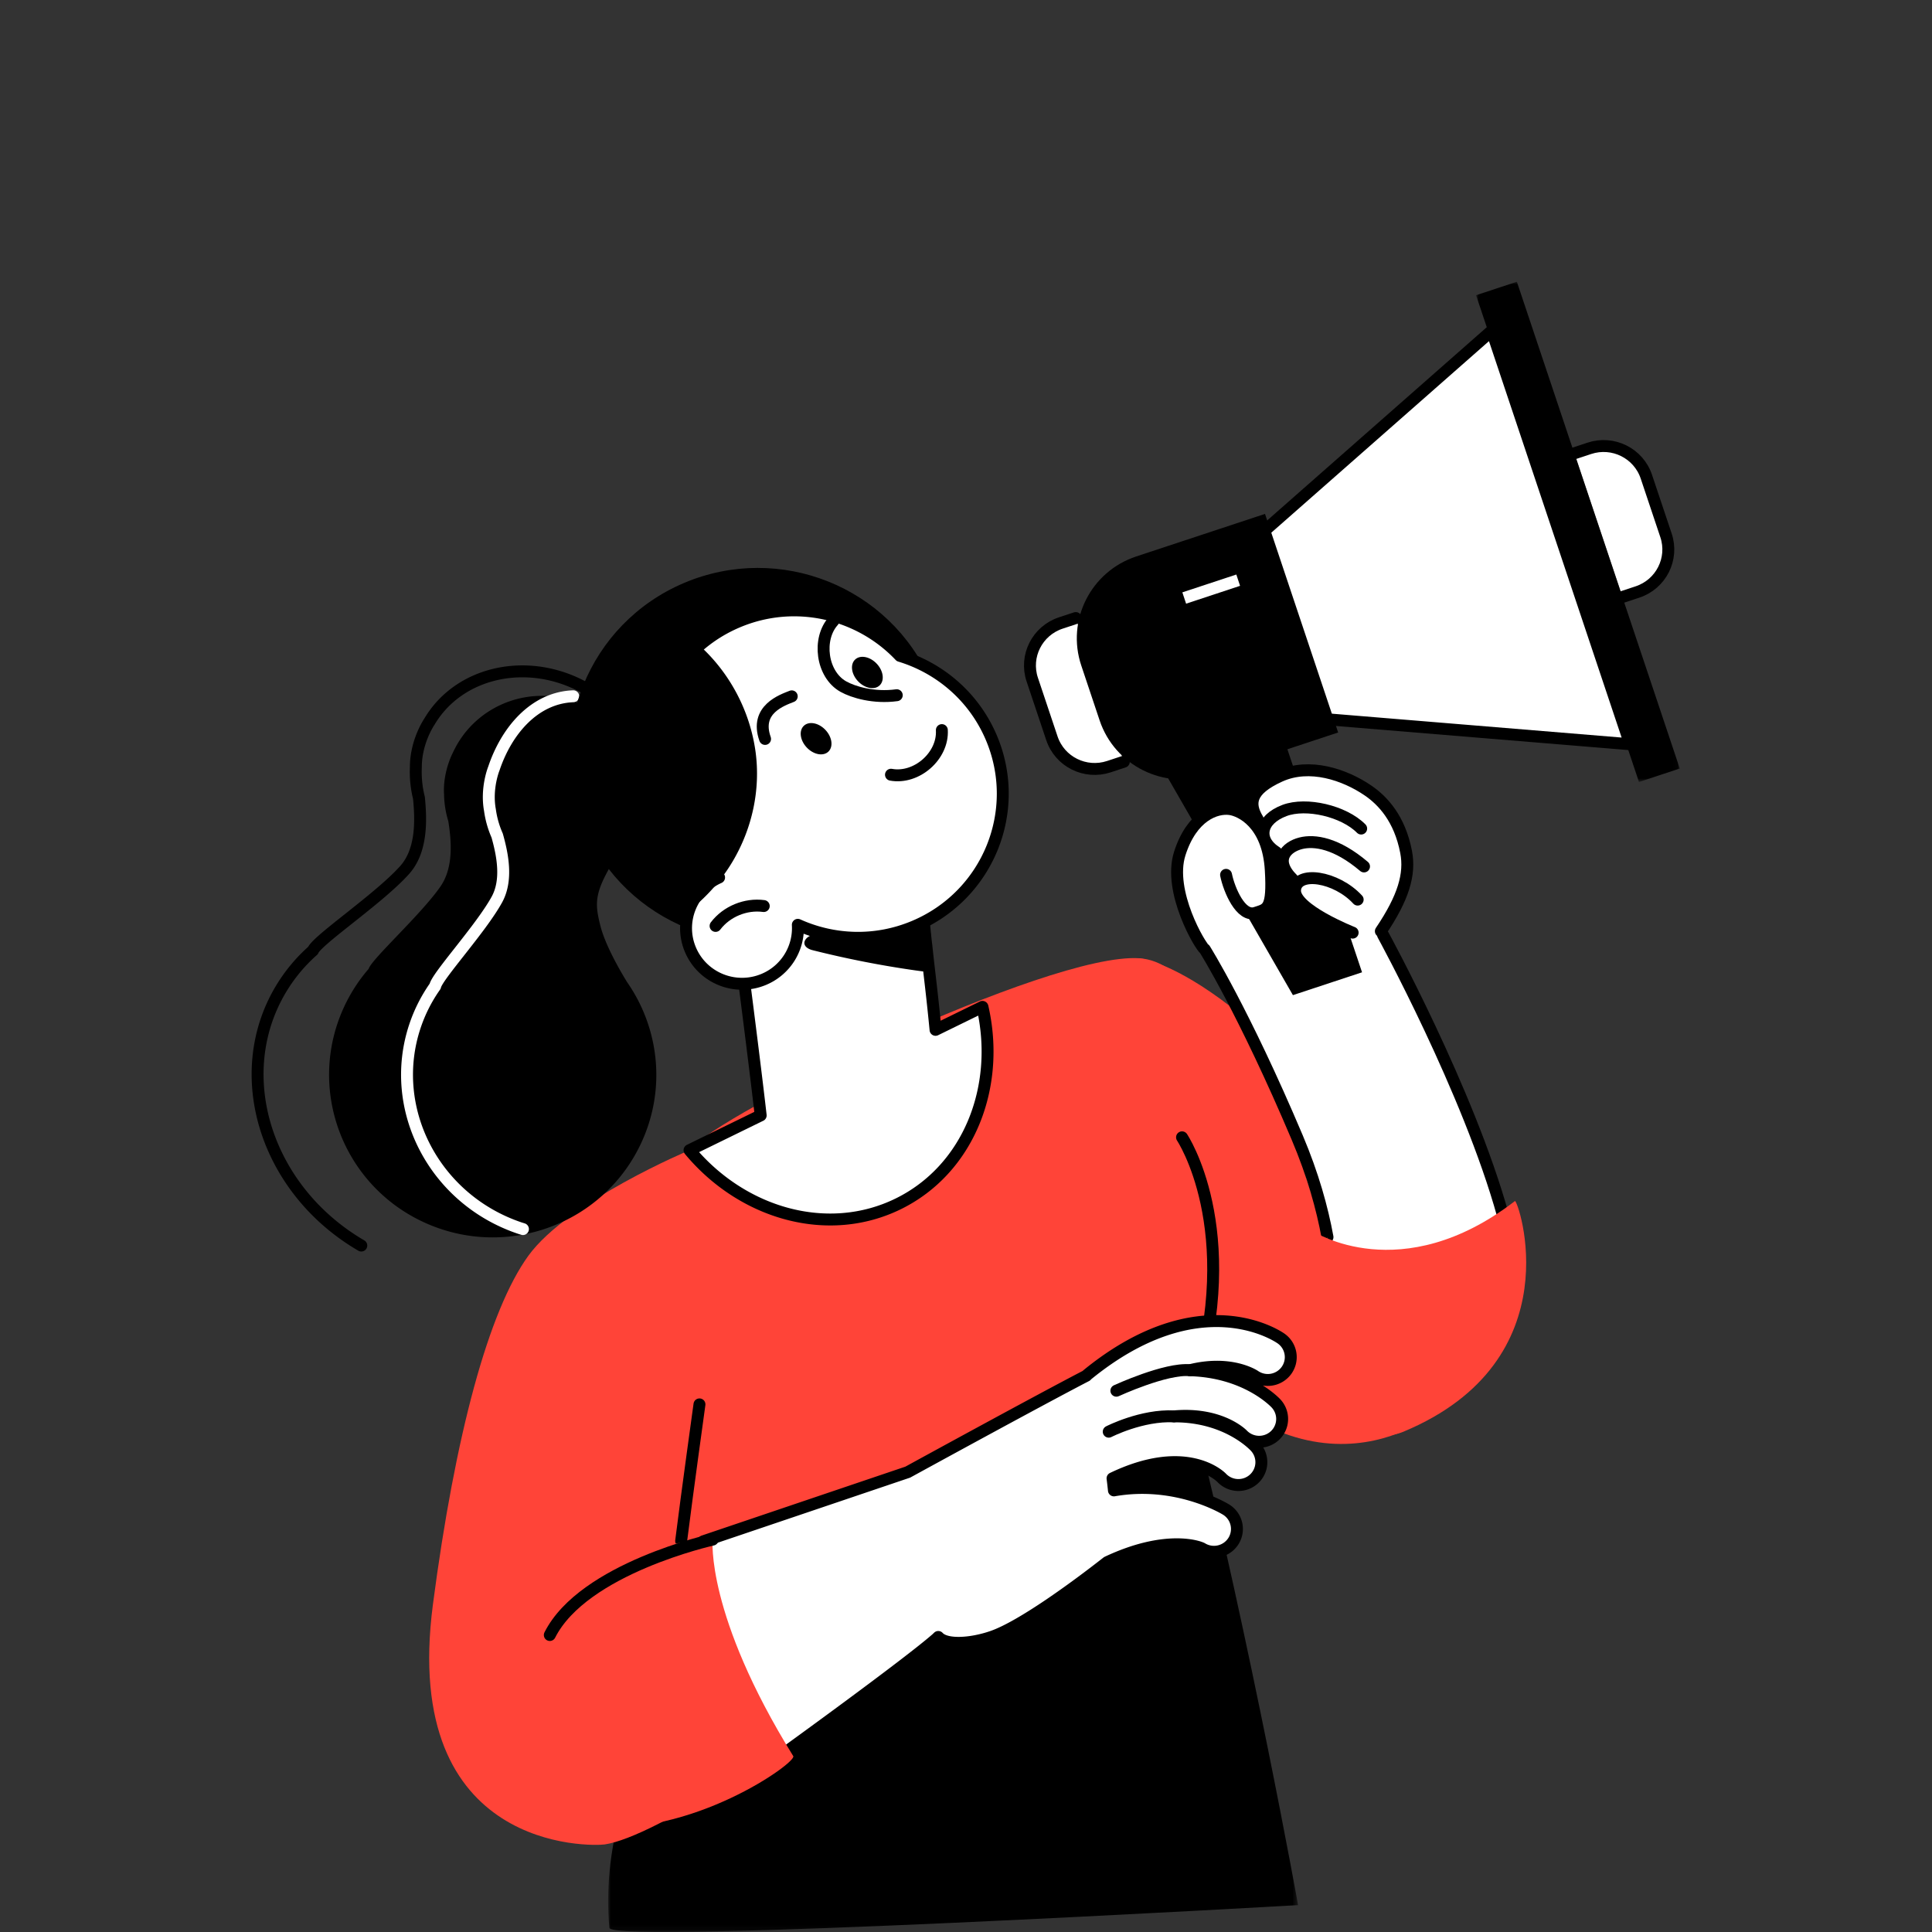
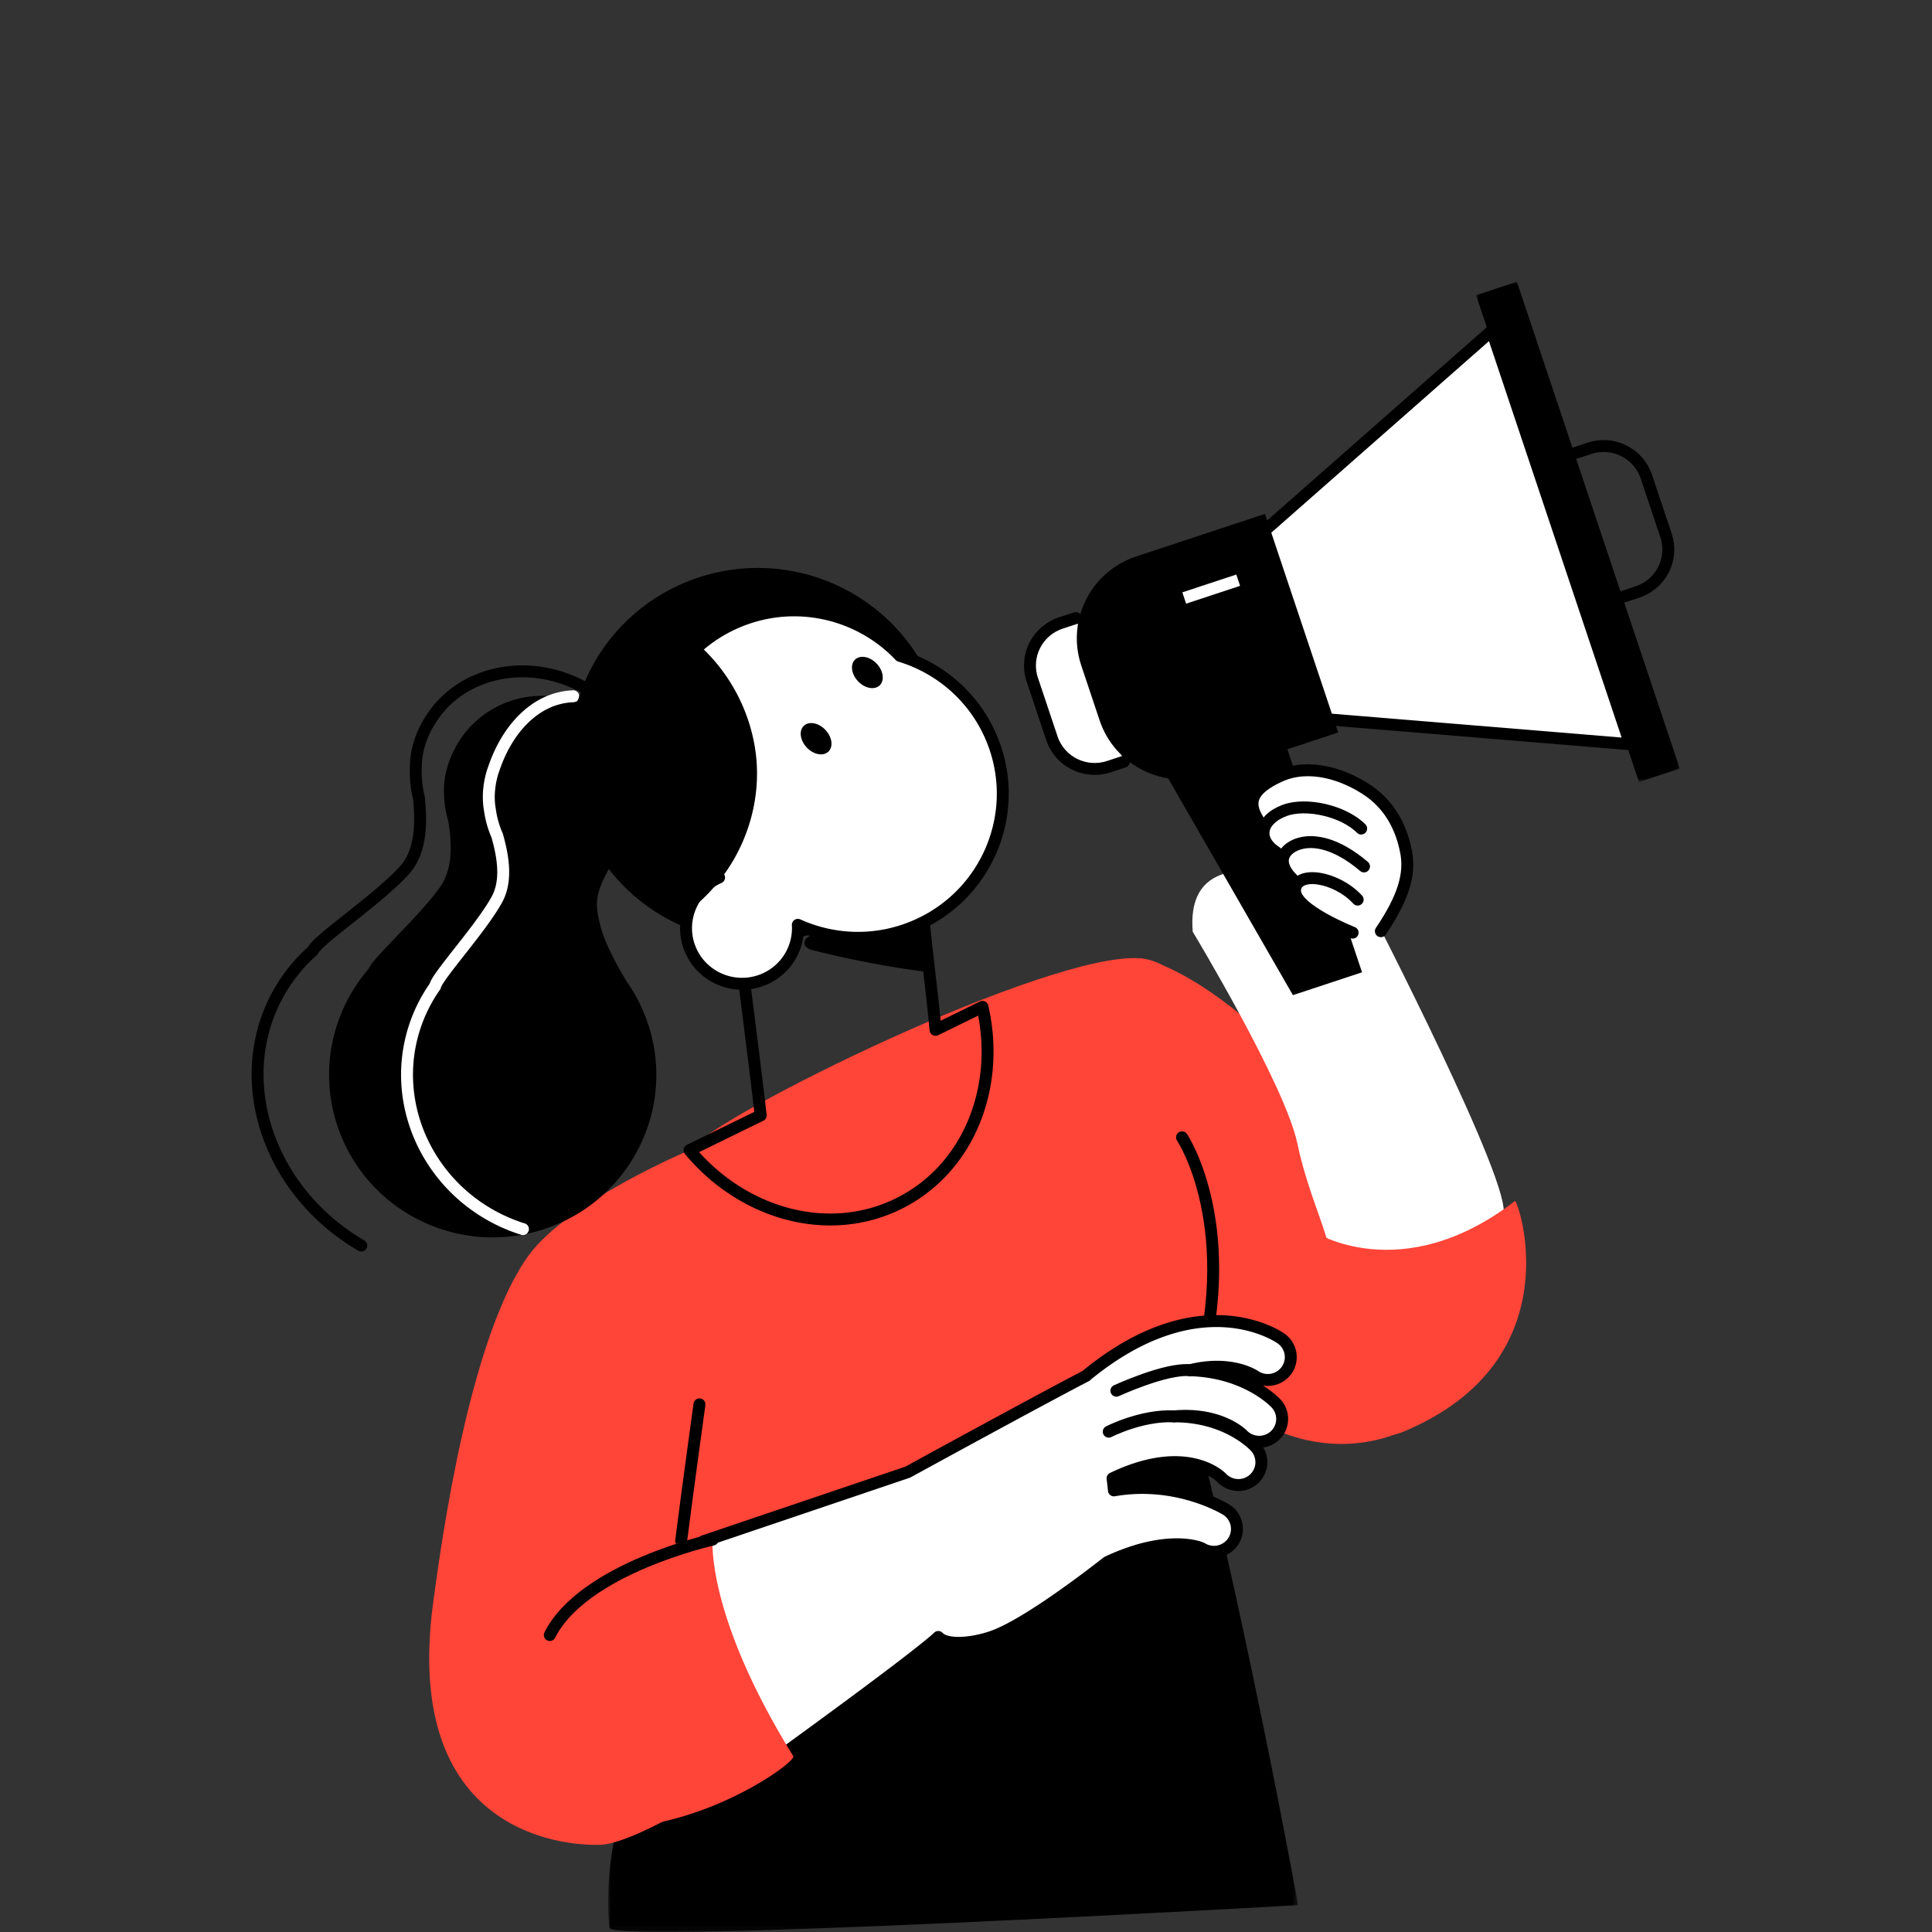
<svg xmlns="http://www.w3.org/2000/svg" xmlns:xlink="http://www.w3.org/1999/xlink" width="360" height="360" viewBox="0 0 360 360">
  <rect x="0" y="0" width="360" height="360" fill="#333333" stroke="none" />
  <defs>
    <path id="wfa5j7nr4a" d="M0 0h128.56v108.88H0z" />
    <path id="g5i8pgcocc" d="M0 0h37.957v93.212H0z" />
  </defs>
  <g fill="none" fill-rule="evenodd">
    <path fill="none" d="M0 0h360v360H0z" />
    <path d="M212.286 178.557s21.057 1.697 57.48 55.42c11.693 17.243-3.414 29.97-3.414 29.97s-27.886 22.054-56.911-25.447c-29.025-47.502 2.845-59.943 2.845-59.943" fill="#FF4438" />
    <path d="M222.246 173.61s17.215 28.556 19.492 39.443c2.276 10.886 6.97 18.66 6.402 24.033-.568 5.372 29.54-5.977 31.914-10.623 2.375-4.645-24.942-57.519-24.942-57.519s-34.716-17.814-32.866 4.665" fill="#FFF" />
    <g transform="translate(113.32 251.12)">
      <mask id="4b3aawvrfb" fill="#fff">
        <use xlink:href="#wfa5j7nr4a" />
      </mask>
      <path d="M19.291 54.108S-2.436 79.018.226 108.112c.285 3.111 128.334-4.24 128.334-4.24s-8.536-47.502-19.918-93.308c-9.756-39.26-89.35 43.544-89.35 43.544" fill="#000" mask="url(#4b3aawvrfb)" />
    </g>
    <path d="M128.485 214.321s-22.622 9.476-30.021 19.655c-7.398 10.179-13.658 33.365-17.802 65.043-6.044 46.206 29.71 45.012 32.03 44.663 18.78-2.828 105.286-68.425 109.27-92.176 3.982-23.75-9.107-17.53-9.107-17.53s2.846 13.572 11.952 1.131c9.105-12.441 4.553-55.419-12.52-56.55-17.075-1.131-78.822 29.117-83.802 35.764" fill="#FF4438" />
    <path fill="#000" d="m238.23 134.666 15.566 46.508-12.88 4.255-25.731-44.713" />
    <path d="m200.45 115.165-2.783.92c-4.403 1.454-6.783 6.18-5.32 10.552l3.66 10.932c1.462 4.374 6.217 6.74 10.62 5.286l2.782-.92" fill="#FFF" />
    <path d="m200.45 115.165-2.783.92c-4.403 1.454-6.783 6.18-5.32 10.552l3.66 10.932c1.462 4.374 6.217 6.74 10.62 5.286l2.782-.92" stroke="#000" stroke-width="2.221" stroke-linecap="round" stroke-linejoin="round" />
    <path fill="#FFF" d="m246.756 133.98 57 4.698-25.786-77.05-42.818 37.681" />
    <path stroke="#000" stroke-width="2.221" stroke-linecap="round" stroke-linejoin="round" d="m246.756 133.98 57 4.698-25.786-77.05-42.818 37.681" />
    <path d="m249.345 136.488-23.989 7.928c-8.478 2.8-17.637-1.758-20.457-10.182l-3.42-10.221c-2.82-8.424 1.768-17.525 10.246-20.327l23.99-7.927 13.63 40.73z" fill="#000" />
    <path stroke="#FFF" stroke-width="2.221" d="m220.663 111.432 10.057-3.324" />
-     <path d="m302.334 111.23 2.782-.92c4.403-1.455 6.783-6.18 5.32-10.553l-3.66-10.932c-1.462-4.374-6.217-6.74-10.62-5.286l-2.782.92" fill="#FFF" />
    <path d="m302.334 111.23 2.782-.92c4.403-1.455 6.783-6.18 5.32-10.553l-3.66-10.932c-1.462-4.374-6.217-6.74-10.62-5.286l-2.782.92" stroke="#000" stroke-width="2.221" stroke-linecap="round" stroke-linejoin="round" />
    <g transform="translate(275.044 52.5)">
      <mask id="tu6f3mtwud" fill="#fff">
        <use xlink:href="#g5i8pgcocc" />
      </mask>
      <path fill="#000" mask="url(#tu6f3mtwud)" d="M0 2.512 7.602-.001l30.356 90.702-7.602 2.511" />
    </g>
    <path d="M234.362 152.665c-1.752-2.911-1.58-5.449 4.11-8.044 5.551-2.529 12.103-.273 16.41 2.658 2.797 1.905 5.93 5.262 7.125 11.47.8 4.161-.5 8.534-4.706 14.768" fill="#FFF" />
    <path d="M234.362 152.665c-1.752-2.911-1.58-5.449 4.11-8.044 5.551-2.529 12.103-.273 16.41 2.658 2.797 1.905 5.93 5.262 7.125 11.47.8 4.161-.5 8.534-4.706 14.768" stroke="#000" stroke-width="2.221" stroke-linecap="round" stroke-linejoin="round" />
    <path d="M253.636 154.39c-3.22-3.26-10.24-4.896-14.294-3.366-4.522 1.707-5.245 5.424-1.49 7.804" fill="#FFF" />
    <path d="M253.636 154.39c-3.22-3.26-10.24-4.896-14.294-3.366-4.522 1.707-5.245 5.424-1.49 7.804" stroke="#000" stroke-width="2.221" stroke-linecap="round" stroke-linejoin="round" />
    <path d="M254.166 161.45c-5.136-4.36-9.22-4.971-11.807-4.313-2.6.663-5.175 3.042-1.474 6.717" fill="#FFF" />
    <path d="M254.166 161.45c-5.136-4.36-9.22-4.971-11.807-4.313-2.6.663-5.175 3.042-1.474 6.717" stroke="#000" stroke-width="2.221" stroke-linecap="round" stroke-linejoin="round" />
    <path d="M252.983 167.627c-3.989-4.338-11.387-5.47-11.672-1.793-.279 3.61 10.736 7.95 10.736 7.95" fill="#FFF" />
    <path d="M252.983 167.627c-3.989-4.338-11.387-5.47-11.672-1.793-.279 3.61 10.736 7.95 10.736 7.95" stroke="#000" stroke-width="2.221" stroke-linecap="round" stroke-linejoin="round" />
-     <path d="M247.36 230.518c-.98-5.371-2.706-11.614-5.633-18.528-9.982-23.58-17.242-35.11-17.242-35.11-.764-.425-6.908-10.736-4.66-17.816 2.248-7.081 6.767-8.655 9.353-8.304 1.982.269 7.107 2.62 7.614 11.364.428 7.38-.667 7.245-2.842 7.968-2.736.908-4.932-4.305-5.492-7.077" fill="#FFF" />
-     <path d="M247.36 230.518c-.98-5.371-2.706-11.614-5.633-18.528-9.982-23.58-17.242-35.11-17.242-35.11-.764-.425-6.908-10.736-4.66-17.816 2.248-7.081 6.767-8.655 9.353-8.304 1.982.269 7.107 2.62 7.614 11.364.428 7.38-.667 7.245-2.842 7.968-2.736.908-4.932-4.305-5.492-7.077M268.237 254.195s18.228-4.593 11.817-27.732c-6.41-23.138-22.347-52.26-22.347-52.26" stroke="#000" stroke-width="2.221" stroke-linecap="round" stroke-linejoin="round" />
    <path d="M64.056 187.75a30.267 30.267 0 0 1 4.634-7.212c.532-1.816 9.826-10.174 13.41-15.394 2.404-3.504 2.04-8.355 1.438-12.122a18.03 18.03 0 0 1-.793-4.952c-.272-4.243 1.63-7.794 1.63-7.794 4.158-9.098 14.952-13.124 24.11-8.992 9.156 4.132 13.209 14.858 9.05 23.957a18.11 18.11 0 0 1-2.39 3.862c-4.397 7.01-4.428 8.87-3.257 13.462.921 3.608 3.698 8.381 4.938 10.406 5.927 8.477 7.344 19.748 2.736 29.828-6.96 15.231-25.029 21.97-40.357 15.052-15.327-6.916-22.11-24.87-15.149-40.1" fill="#000" />
    <path d="M97.442 229.02c-.195-.062-.39-.116-.585-.182-15.942-5.36-24.687-22.214-19.534-37.644a28.553 28.553 0 0 1 3.762-7.425c.32-1.815 8.56-10.77 11.51-16.166 1.98-3.62 1.067-8.305.044-11.914a17.631 17.631 0 0 1-1.345-4.746c-.752-4.1.726-7.724.726-7.724 2.362-7.072 7.569-13.207 14.797-13.48" stroke="#FFF" stroke-width="2.221" stroke-linecap="round" stroke-linejoin="round" />
    <path d="M67.323 232.09c-17.748-10.356-24.492-31.686-15.061-47.643a30.58 30.58 0 0 1 6.058-7.332c.77-1.953 12.468-9.789 17.126-15.057 3.127-3.537 3.054-9.052 2.617-13.39a19.844 19.844 0 0 1-.574-5.703c-.01-4.815 2.523-8.489 2.523-8.489 5.634-9.532 18.795-12.246 29.398-6.058" stroke="#000" stroke-width="2.221" stroke-linecap="round" stroke-linejoin="round" />
    <path d="M108.966 154.328c7.592 17.7 28.187 25.933 46 18.391 17.813-7.543 26.1-28.006 18.508-45.708-7.592-17.7-28.185-25.933-46-18.39-17.812 7.542-26.1 28.007-18.508 45.707" fill="#000" />
-     <path d="m183.068 187.618-8.743 4.278a453.845 453.845 0 0 0-.845-8c-.3-2.648-.62-5.28-.862-7.652-.1-.741-.179-1.469-.233-2.14-.06-.347-.075-.683-.112-1.004-.263-2.78-.402-4.793-.236-5.385l-35.84-3.855s4.046 30.774 5.545 43.977l-13.257 6.484c9.883 11.877 25.79 16.407 38.866 10.01 13.077-6.398 19.163-21.687 15.717-36.713" fill="#FFF" />
    <path d="m183.068 187.618-8.743 4.278a453.845 453.845 0 0 0-.845-8c-.3-2.648-.62-5.28-.862-7.652-.1-.741-.179-1.469-.233-2.14-.06-.347-.075-.683-.112-1.004-.263-2.78-.402-4.793-.236-5.385l-35.84-3.855s4.046 30.774 5.545 43.977l-13.257 6.484c9.883 11.877 25.79 16.407 38.866 10.01 13.077-6.398 19.163-21.687 15.717-36.713z" stroke="#000" stroke-width="2.221" stroke-linecap="round" stroke-linejoin="round" />
    <path d="M149.882 175.649c-.032.688.64 1.183 1.537 1.405a184.679 184.679 0 0 0 19.21 3.774c.739.098 1.502.222 2.26.245-.3-2.648-.62-5.28-.863-7.653-.1-.74-.178-1.469-.232-2.138-.15.021-.321.059-.471.08-.73.123-1.17.421-1.413.783-.386.063-.771.14-1.18.187-1.87.22-3.743.411-5.614.617-3.85.429-7.7.86-11.551 1.275-.947.103-1.647.823-1.683 1.425" fill="#000" />
    <path d="M133.99 163.505c-4.663-2.81-8.536-7.014-10.837-12.38-5.853-13.648.535-29.426 14.27-35.242 10.723-4.54 22.73-1.642 30.275 6.33 7.367 2.237 13.728 7.56 16.983 15.15 5.853 13.649-.535 29.426-14.27 35.241-7.255 3.072-15.094 2.73-21.746-.277a10.35 10.35 0 0 1-6.31 10.153c-5.3 2.243-11.425-.207-13.684-5.47-2.23-5.2.153-11.198 5.32-13.505" fill="#FFF" />
    <path d="M133.99 163.505c-4.663-2.81-8.536-7.014-10.837-12.38-5.853-13.648.535-29.426 14.27-35.242 10.723-4.54 22.73-1.642 30.275 6.33 7.367 2.237 13.728 7.56 16.983 15.15 5.853 13.649-.535 29.426-14.27 35.241-7.255 3.072-15.094 2.73-21.746-.277a10.35 10.35 0 0 1-6.31 10.153c-5.3 2.243-11.425-.207-13.684-5.47-2.23-5.2.153-11.198 5.32-13.505z" stroke="#000" stroke-width="2.221" stroke-linecap="round" stroke-linejoin="round" />
-     <path d="M142.314 168.827c-3.366-.458-6.928 1.012-8.977 3.705M175.5 136.043c.278 4.812-4.71 9.187-9.48 8.316M147.53 129.753c-1.734.693-6.939 2.41-4.97 7.938M155.28 115.715c-3.005 3.305-2.22 9.94 1.874 12.227 1.829 1.023 5.66 2.187 9.945 1.602" stroke="#000" stroke-width="2.221" stroke-linecap="round" stroke-linejoin="round" />
    <path d="M163.376 123.686c1.251 1.338 1.48 3.149.512 4.043-.97.895-2.77.535-4.022-.803-1.25-1.338-1.479-3.148-.51-4.042.97-.896 2.77-.536 4.02.802M153.823 136.03c1.251 1.338 1.48 3.149.512 4.043-.97.895-2.77.535-4.022-.803-1.25-1.338-1.479-3.148-.51-4.042.97-.896 2.77-.536 4.02.802M119.996 158.307c2.468 3.711 5.162 7.277 7.953 10.736.242.294.7.46 1.03.189a32.86 32.86 0 0 0 7.549-8.735c3.62-6.103 5.21-13.348 4.264-20.385-1.045-7.693-4.891-14.935-10.743-20.094-.66-.59-1.518.34-1.063.972-3.441.093-6.458 2.65-8.4 5.343-2.163 2.997-3.43 6.498-4.487 10.002-1.156 3.79-1.978 7.463-1.089 11.415.855 3.837 2.835 7.314 4.986 10.557" fill="#000" />
    <path d="M244.726 229.452s16.321 10.693 37.561-5.655c.525-.404 11.097 29.688-20.772 42.978-9.804 4.087-20.203-11.31-16.79-37.323" fill="#FF4438" />
    <path d="M220.254 211.922s11.382 16.965 2.277 46.936" stroke="#000" stroke-width="2.221" stroke-linecap="round" stroke-linejoin="round" />
    <path d="M245.295 244.72s3.56-5.218 2.065-14.202" fill="#FF4438" />
    <path d="M130.335 261.685s-2.277 16.4-3.414 25.448" stroke="#000" stroke-width="2.221" stroke-linecap="round" stroke-linejoin="round" />
    <path d="M238.724 249.425c-.606-.429-15.104-10.357-36.078 6.704-.084.067-.147.15-.224.223-8.83 4.57-33.274 17.96-33.274 17.96l-38.066 12.879c-4.372 22.48 15.021 39.526 15.021 39.526s22.93-16.569 28.412-21.387c.115-.102.21-.204.32-.306 1.486 1.643 6.221 1.295 10.133-.078 5.44-1.906 15.486-9.26 21.342-13.855 10.99-5.18 17.17-2.855 17.673-2.558a4.296 4.296 0 0 0 5.868-1.405 4.237 4.237 0 0 0-1.405-5.849c-.51-.312-9.37-5.575-20.882-3.568a82.802 82.802 0 0 0-.258-2.244c13.63-6.533 19.944-.492 20.318-.114a4.296 4.296 0 0 0 5.997.267 4.233 4.233 0 0 0 .316-6.005c-.32-.355-5.388-5.736-15.16-5.694 8.401-.745 12.453 3.108 12.748 3.405a4.3 4.3 0 0 0 6.006.201 4.232 4.232 0 0 0 .245-6.007c-.33-.356-5.66-5.906-16.05-6.198 7.4-1.859 11.739.837 12.07 1.054a4.295 4.295 0 0 0 5.922-1.02 4.234 4.234 0 0 0-.994-5.93" fill="#FFF" />
    <path d="M238.724 249.425c-.606-.429-15.104-10.357-36.078 6.704-.084.067-.147.15-.224.223-8.83 4.57-33.274 17.96-33.274 17.96l-38.066 12.879c-4.372 22.48 15.021 39.526 15.021 39.526s22.93-16.569 28.412-21.387c.115-.102.21-.204.32-.306 1.486 1.643 6.221 1.295 10.133-.078 5.44-1.906 15.486-9.26 21.342-13.855 10.99-5.18 17.17-2.855 17.673-2.558a4.296 4.296 0 0 0 5.868-1.405 4.237 4.237 0 0 0-1.405-5.849c-.51-.312-9.37-5.575-20.882-3.568a82.802 82.802 0 0 0-.258-2.244c13.63-6.533 19.944-.492 20.318-.114a4.296 4.296 0 0 0 5.997.267 4.233 4.233 0 0 0 .316-6.005c-.32-.355-5.388-5.736-15.16-5.694 8.401-.745 12.453 3.108 12.748 3.405a4.3 4.3 0 0 0 6.006.201 4.232 4.232 0 0 0 .245-6.007c-.33-.356-5.66-5.906-16.05-6.198 7.4-1.859 11.739.837 12.07 1.054a4.295 4.295 0 0 0 5.922-1.02 4.234 4.234 0 0 0-.994-5.93z" stroke="#000" stroke-width="2.221" stroke-linecap="round" stroke-linejoin="round" />
    <path d="M132.79 286.889s-1.333 13.93 15.021 40.336c.735 1.188-19.183 15.325-37.965 13.063-7.89-.949-23.802-8.491-19.584-24.886 4.218-16.393 26.204-28.191 42.528-28.513" fill="#FF4438" />
    <path d="M132.79 286.889s-24.082 5.333-30.342 17.773M208.018 259.14s9.204-4.245 13.709-3.819M206.595 266.775s6.152-3.162 12.182-2.853" stroke="#000" stroke-width="2.221" stroke-linecap="round" stroke-linejoin="round" />
  </g>
</svg>